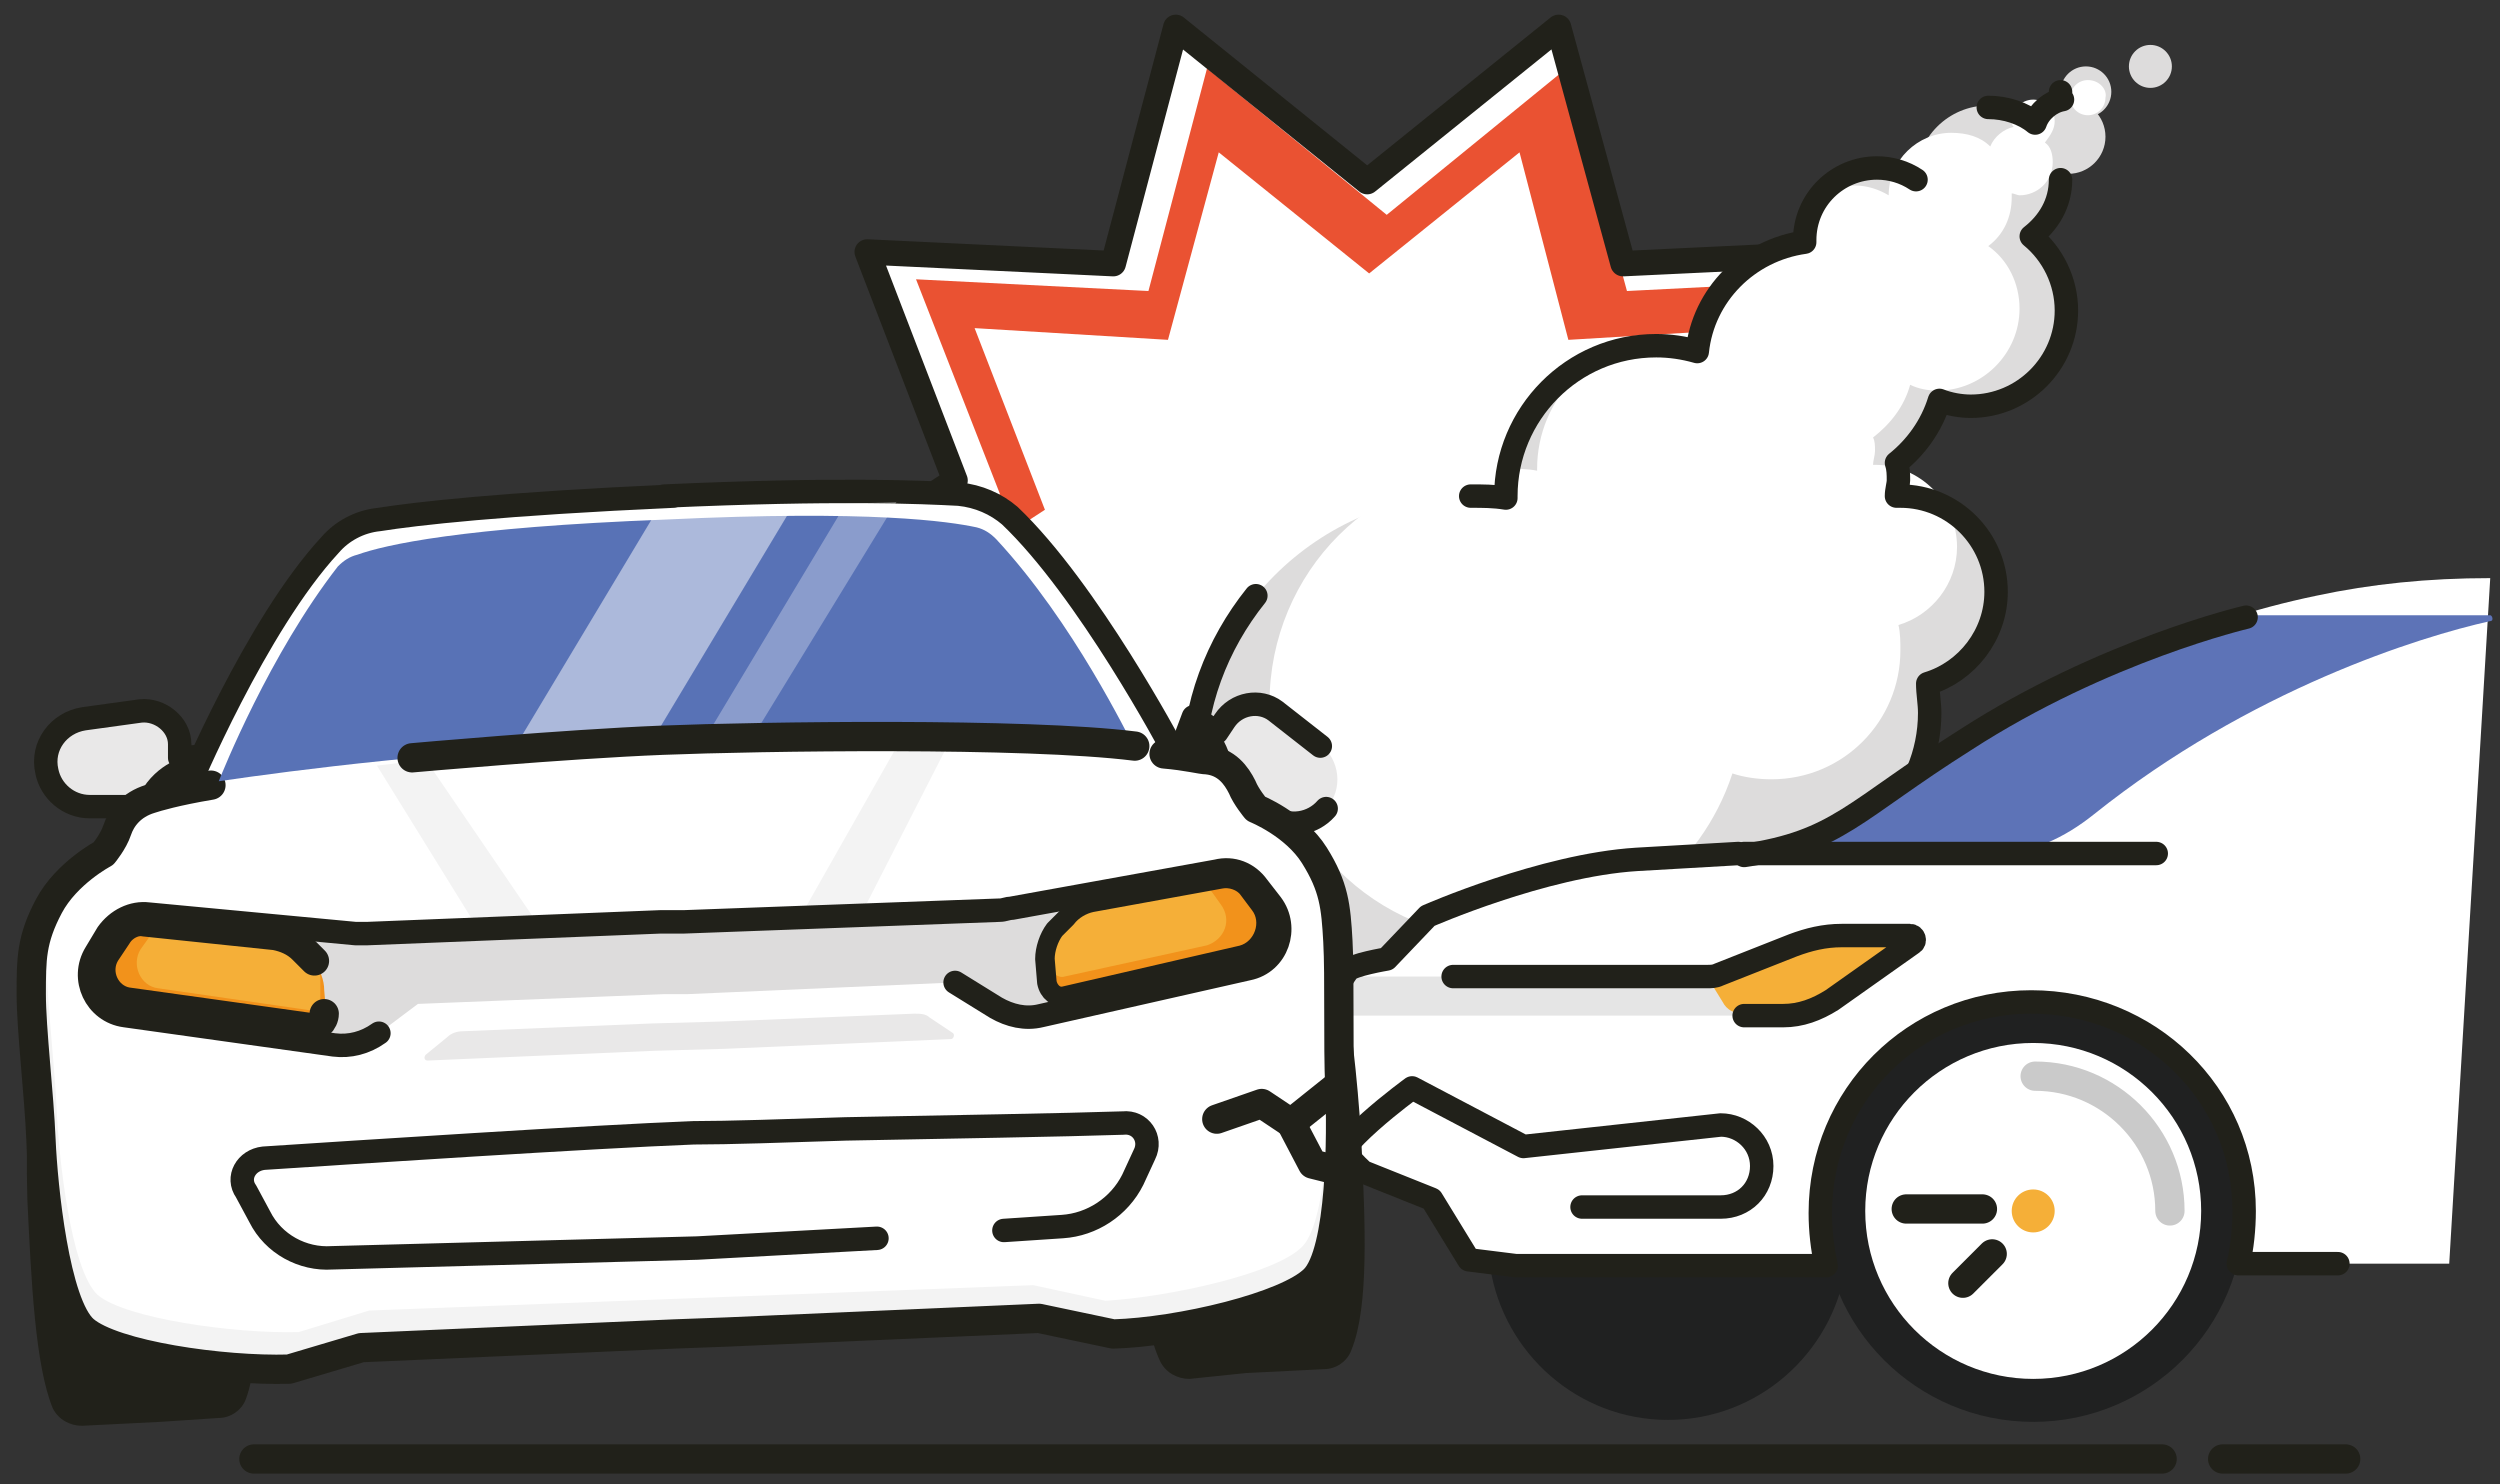
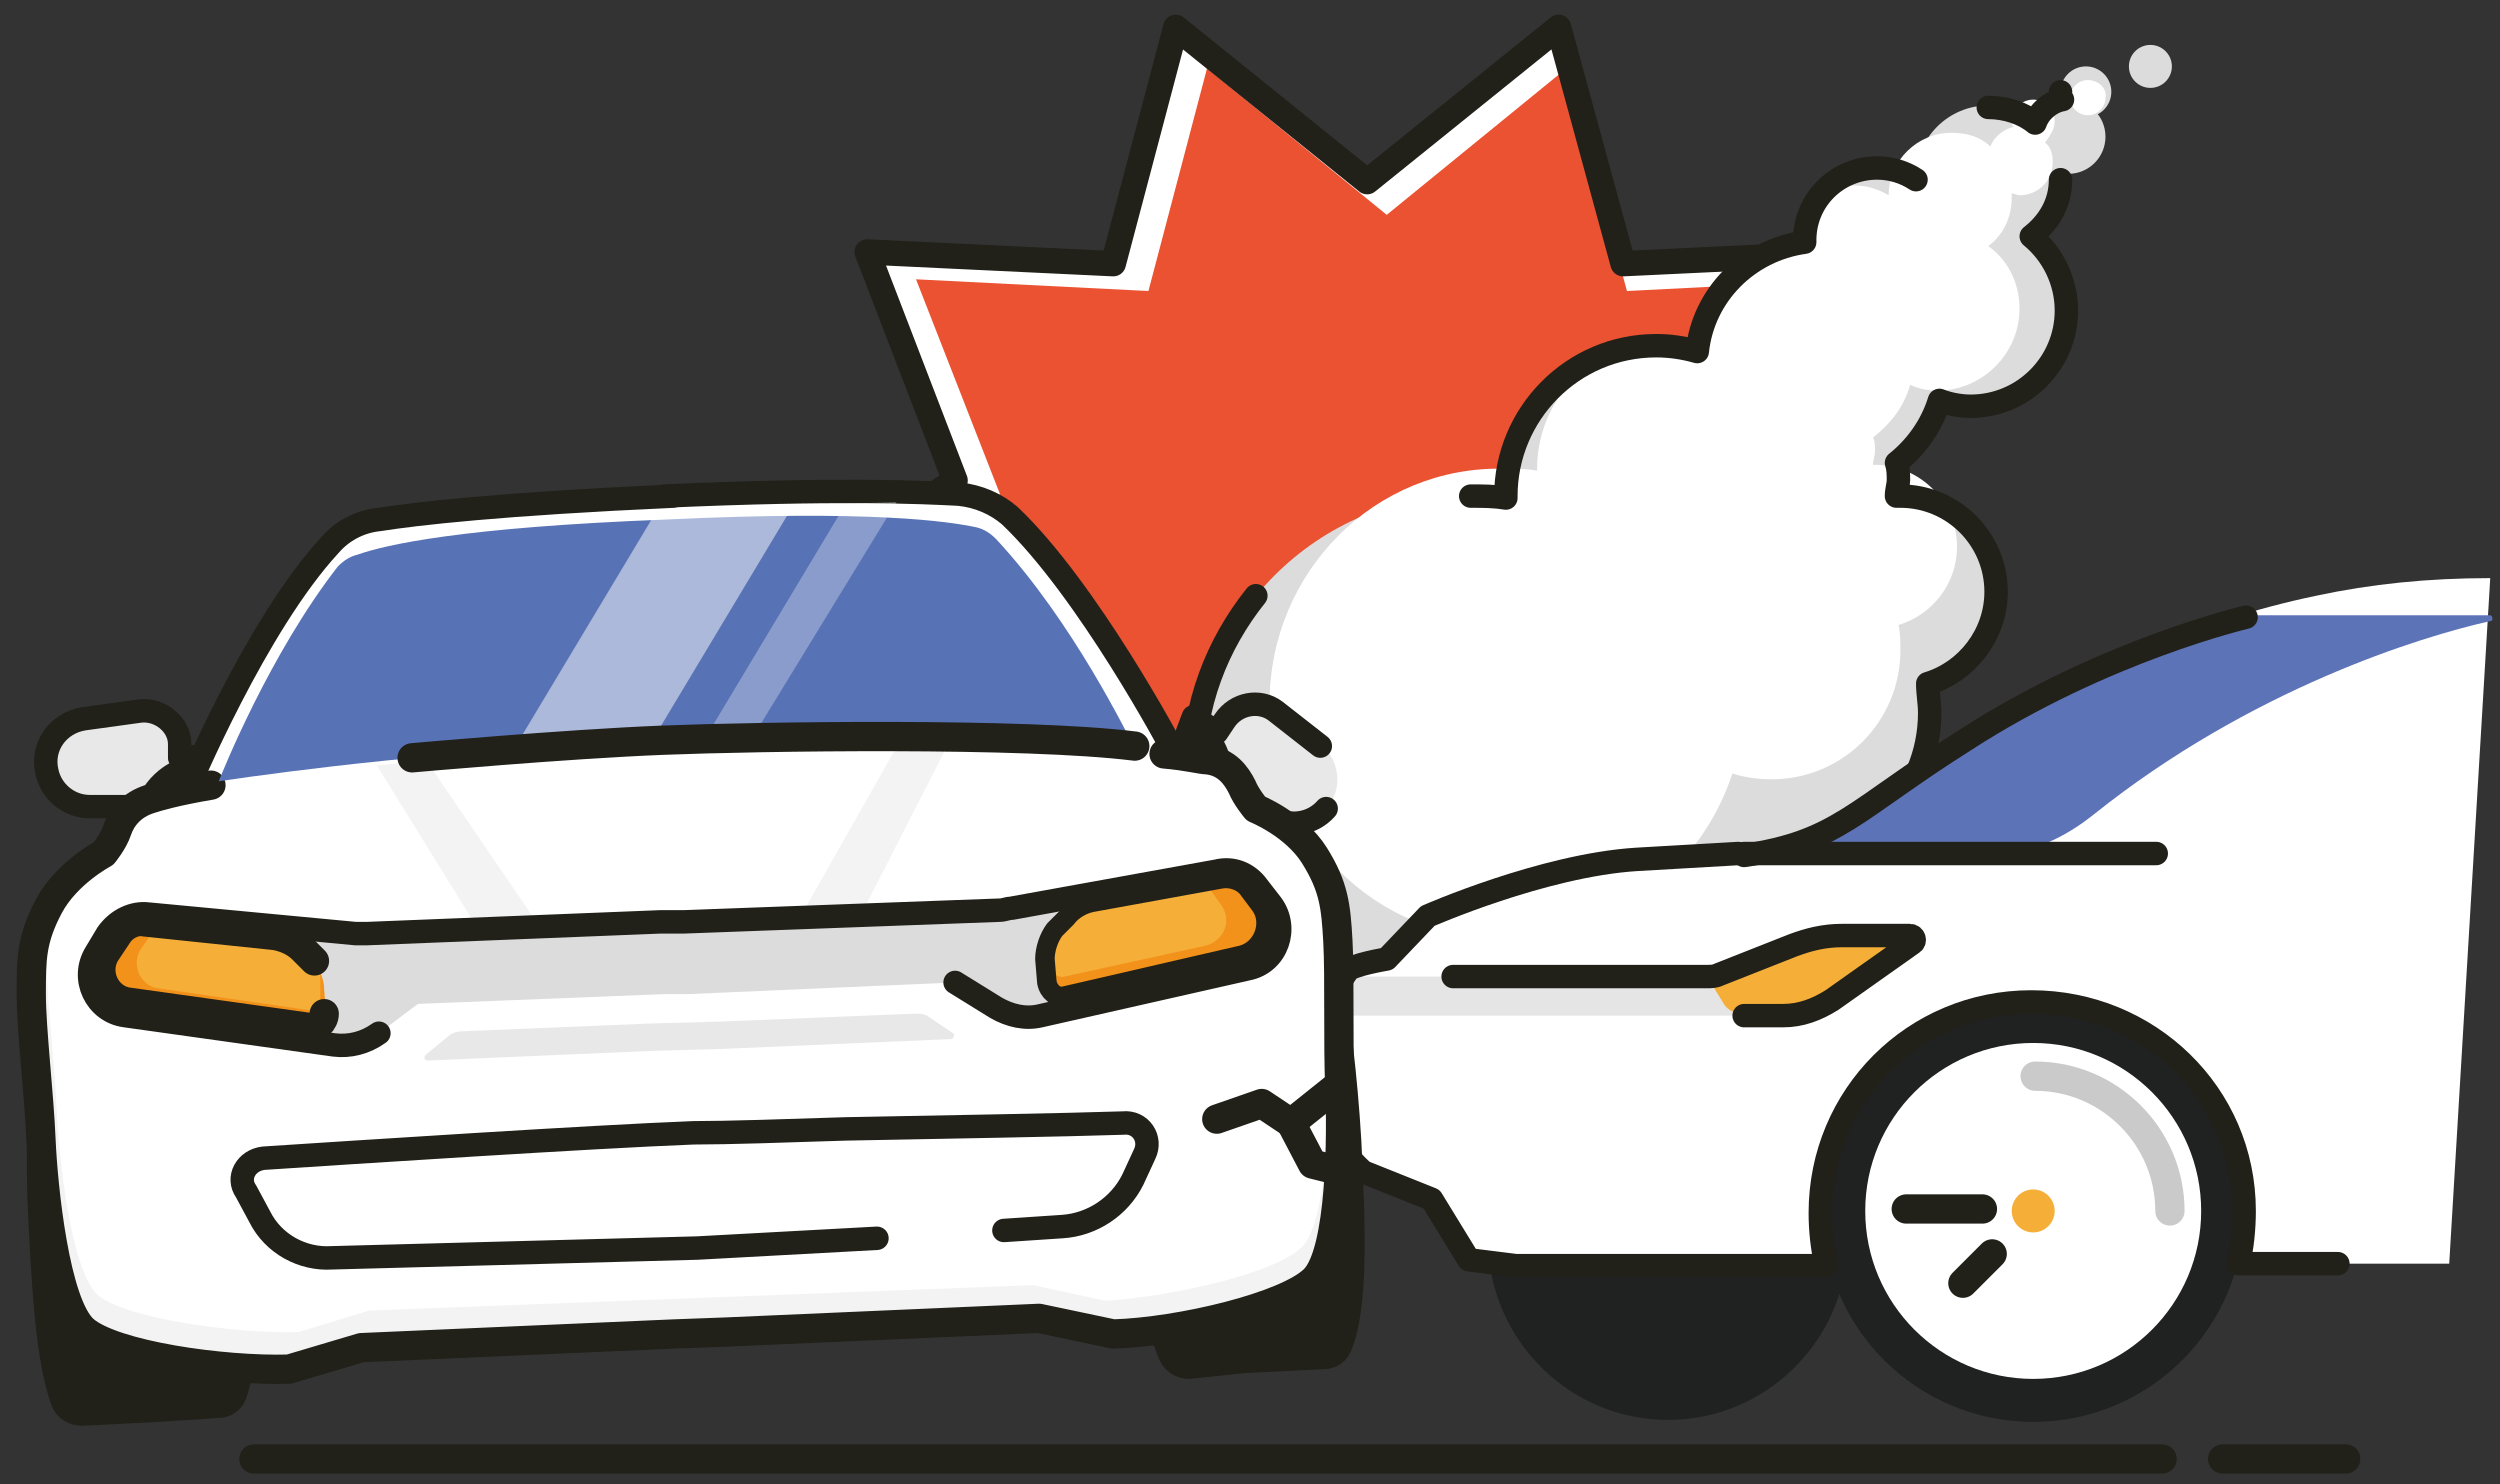
<svg xmlns="http://www.w3.org/2000/svg" version="1.1" id="레이어_1" x="0px" y="0px" viewBox="0 0 128 76" style="enable-background:new 0 0 128 76;" xml:space="preserve">
  <rect x="0" y="0" width="128" height="76" fill="#333333" stroke="none" />
  <style type="text/css">
	.st0{display:none;}
	.st1{display:inline;}
	.st2{fill:#FFFFFF;}
	.st3{fill:#EA5232;}
	.st4{fill:none;stroke:#21211A;stroke-width:1.2;stroke-linecap:round;stroke-linejoin:round;stroke-miterlimit:10;}
	.st5{fill:#DDDCDC;}
	.st6{fill:#202121;}
	.st7{fill:none;stroke:#CACACA;stroke-width:1.5;stroke-linecap:round;stroke-linejoin:round;stroke-miterlimit:10;}
	.st8{fill:#F5AF38;}
	.st9{fill:none;stroke:#21211A;stroke-width:1.5;stroke-linecap:round;stroke-linejoin:round;stroke-miterlimit:10;}
	.st10{fill:#5D73B7;}
	.st11{fill:none;stroke:#202121;stroke-width:2;stroke-linecap:round;stroke-linejoin:round;stroke-miterlimit:10;}
	.st12{fill:#E5E5E5;}
	.st13{fill:#E9E8E8;stroke:#21211A;stroke-width:1.2;stroke-miterlimit:10;}
	.st14{fill:#21211A;}
	.st15{fill:#E9E8E8;}
	.st16{fill:#FFFFFF;stroke:#21211A;stroke-width:1.2;stroke-miterlimit:10;}
	.st17{fill:#F3F3F3;}
	.st18{fill:#F2921B;}
	.st19{fill:#5872B6;}
	.st20{opacity:0.5;fill:#FFFFFF;enable-background:new    ;}
	.st21{opacity:0.3;fill:#FFFFFF;enable-background:new    ;}
	
		.st22{display:inline;fill:none;stroke:#21211A;stroke-width:1.2;stroke-linecap:round;stroke-linejoin:round;stroke-miterlimit:10;}
	.st23{fill:none;stroke:#21211A;stroke-width:1.3;stroke-linecap:round;stroke-linejoin:round;stroke-miterlimit:10;}
	.st24{fill:none;stroke:#21211A;stroke-linecap:round;stroke-linejoin:round;stroke-miterlimit:10;}
</style>
  <g id="레이어_2_00000017497487146294669960000011943930855525083280_" class="st0">
    <g class="st1">
      <polygon class="st2" points="69.9,9.4 79.6,1.5 82.9,13.5 95.4,12.9 90.9,24.5 101.4,31.3 90.9,38.1 95.4,49.8 82.9,49.1     79.6,61.2 69.9,53.3 60.2,61.2 56.9,49.1 44.4,49.8 48.9,38.1 38.4,31.3 48.9,24.5 44.4,12.9 56.9,13.5 60.2,1.5   " />
      <polygon class="st3" points="70.9,11 80.1,3.6 83.1,14.9 94.9,14.3 90.6,25.2 100.5,31.6 90.6,38 94.9,48.9 83.1,48.3 80.1,59.6     70.9,52.2 61.7,59.6 58.7,48.3 46.9,48.9 51.2,38 41.3,31.6 51.2,25.2 46.9,14.3 58.7,14.9 61.7,3.6   " />
      <polygon class="st2" points="70,14 77.6,7.8 80.2,17.3 90,16.8 86.5,26 94.8,31.3 86.5,36.6 90,45.8 80.2,45.3 77.6,54.8 70,48.6     62.3,54.8 59.8,45.3 49.9,45.8 53.5,36.6 45.2,31.3 53.5,26 49.9,16.8 59.8,17.3 62.3,7.8   " />
      <polygon class="st4" points="69.9,9.4 79.6,1.5 82.9,13.5 95.4,12.9 90.9,24.5 101.4,31.3 90.9,38.1 95.4,49.8 82.9,49.1     79.6,61.2 69.9,53.3 60.2,61.2 56.9,49.1 44.4,49.8 48.9,38.1 38.4,31.3 48.9,24.5 44.4,12.9 56.9,13.5 60.2,1.5   " />
      <g>
        <g>
          <ellipse class="st5" cx="84.7" cy="25.2" rx="7.7" ry="7.7" />
          <ellipse class="st5" cx="90.9" cy="36.2" rx="7.7" ry="7.7" />
          <ellipse class="st5" cx="93" cy="18.6" rx="6.3" ry="6.3" />
          <ellipse class="st5" cx="100.7" cy="15.8" rx="4.9" ry="4.8" />
          <ellipse class="st5" cx="92.1" cy="24.4" rx="4.9" ry="4.8" />
          <ellipse class="st5" cx="97" cy="30.1" rx="4.9" ry="4.8" />
          <ellipse class="st5" cx="95.8" cy="12.3" rx="3.7" ry="3.6" />
          <ellipse class="st5" cx="101.5" cy="9.2" rx="3.7" ry="3.6" />
          <ellipse class="st5" cx="105.6" cy="7.1" rx="1.9" ry="1.9" />
          <ellipse class="st5" cx="106.5" cy="4.8" rx="1.3" ry="1.3" />
          <ellipse class="st5" cx="109.8" cy="3.5" rx="1.1" ry="1.1" />
          <ellipse class="st5" cx="75.1" cy="39.3" rx="14.1" ry="14" />
        </g>
        <g>
          <path class="st2" d="M104.9,6.3c0-0.6-0.5-1.1-1.1-1.1s-1.1,0.5-1.1,1.1c0,0.1,0,0.2,0.1,0.3c-0.5,0.1-1,0.5-1.2,1      c-0.5-0.4-1.2-0.7-2-0.7c-1.7,0-3.1,1.4-3.1,3.1l0,0c-0.5-0.3-1.1-0.5-1.7-0.5c-1.7,0-3.1,1.4-3.1,3.1c0,0,0,0,0,0.1      C89.2,13,87.3,15,87,17.4c-0.6-0.2-1.2-0.2-1.8-0.2c-3.6,0-6.6,2.9-6.6,6.6v0.1c-0.5-0.1-1-0.1-1.6-0.1c-6.7,0-12.1,5.4-12.1,12      s5.4,12,12.1,12c5.4,0,10-3.5,11.5-8.4c0.6,0.2,1.3,0.3,2,0.3c3.6,0,6.6-2.9,6.6-6.6c0-0.4,0-0.9-0.1-1.3c1.7-0.5,2.9-2.1,2.9-4      c0-2.3-1.9-4.1-4.2-4.1h-0.1c0-0.2,0.1-0.5,0.1-0.7c0-0.3,0-0.5-0.1-0.7c0.9-0.7,1.6-1.6,1.9-2.7c0.4,0.2,0.9,0.2,1.4,0.2      c2.3,0,4.2-1.9,4.2-4.1c0-1.3-0.6-2.5-1.5-3.2c0.7-0.6,1.2-1.5,1.2-2.5c0-0.1,0-0.1,0-0.2c0.1,0,0.3,0.1,0.4,0.1      c0.9,0,1.6-0.7,1.6-1.6c0-0.4-0.1-0.7-0.4-1C104.7,7,104.9,6.7,104.9,6.3z" />
          <path class="st2" d="M106.6,4.2c-0.5,0-0.9,0.4-0.9,0.9s0.4,0.9,0.9,0.9s0.9-0.4,0.9-0.9C107.6,4.7,107.2,4.2,106.6,4.2z" />
        </g>
        <g>
          <path class="st4" d="M97.9,9.2c-0.6-0.4-1.3-0.6-2-0.6c-2,0-3.7,1.6-3.7,3.6c0,0,0,0,0,0.1c-2.9,0.4-5.1,2.6-5.5,5.5      c-0.7-0.2-1.3-0.3-2.1-0.3c-4.3,0-7.7,3.4-7.7,7.7v0.1c-0.6-0.1-1.2-0.1-1.8-0.1" />
          <path class="st4" d="M105.2,4.8c0,0.1,0,0.3,0.1,0.4c-0.6,0.1-1.2,0.6-1.4,1.2c-0.6-0.5-1.4-0.8-2.3-0.8" />
          <path class="st4" d="M64.2,30.3c-2,2.4-3.2,5.5-3.2,8.9c0,7.8,6.3,14,14.1,14c6.3,0,11.7-4.1,13.5-9.8c0.7,0.2,1.5,0.3,2.3,0.3      c4.3,0,7.7-3.4,7.7-7.7c0-0.5-0.1-1-0.1-1.5c2-0.6,3.4-2.4,3.4-4.6c0-2.7-2.2-4.8-4.9-4.8c-0.1,0-0.1,0-0.2,0      c0-0.3,0.1-0.5,0.1-0.8s0-0.6-0.1-0.9c1-0.8,1.8-1.9,2.2-3.2c0.5,0.2,1.1,0.3,1.6,0.3c2.7,0,4.9-2.2,4.9-4.8      c0-1.5-0.7-2.9-1.8-3.8c0.9-0.7,1.4-1.7,1.4-2.9" />
        </g>
      </g>
      <ellipse class="st6" cx="103.8" cy="61.5" rx="10.8" ry="10.7" />
      <ellipse class="st2" cx="103.8" cy="61.5" rx="8.6" ry="8.5" />
      <path class="st7" d="M110.7,61.5c0-3.8-3.1-6.9-6.9-6.9" />
      <ellipse class="st8" cx="103.8" cy="61.5" rx="1.1" ry="1.1" />
      <path class="st6" d="M94.3,64.4c-0.7,4.4-4.5,7.7-9.1,7.7s-8.4-3.3-9.1-7.7H94.3z" />
      <line class="st9" x1="101.2" y1="61.5" x2="97.4" y2="61.5" />
      <line class="st9" x1="101.7" y1="63.7" x2="100.2" y2="65.2" />
      <path class="st2" d="M127.1,29.5c-3.1,0-6.1,0.3-8.8,0.9C105.4,33,97.4,40.7,94.9,42.6c-2.2,1.6-6.1,0.9-6.1,0.9l-5.2,0.3    c-4.4,0.3-8.2,1.6-10.8,3c-0.4,0.2-1.7,2.1-1.7,2.1s-2,0.2-2.2,0.4c-0.4,0.4-0.6,0.9-0.7,1.4l-0.3,1.1c-0.3,3.3-0.3,4.4-0.3,4.4    c0,2.5,1.8,3.5,1.8,3.5l3.8,1.3l1.9,3l2.4,0.4h15.8c-0.2-0.9-0.3-1.8-0.3-2.7c0-5.9,4.8-10.7,10.8-10.7s10.8,4.8,10.8,10.7    c0,0.9-0.1,1.8-0.3,2.7H125" />
      <path class="st10" d="M89.1,43.4h12.8c1.8,0,3.5-0.8,4.9-1.9c7.9-6.4,16.7-9,20.2-9.8c0.2,0,0.1-0.3,0-0.3h-12.3    c0,0-7.3,1.7-14.4,6.2C94.7,41.2,93.9,42.8,89.1,43.4" />
      <path class="st4" d="M114.7,31.4c0,0-7.3,1.7-14.4,6.2c-5.6,3.6-6.4,5.1-11.2,5.8" />
      <line class="st4" x1="89.1" y1="43.4" x2="110.1" y2="43.4" />
      <path class="st11" d="M89.1,43.4" />
      <path class="st12" d="M67.9,51.7H91c0.9,0,1.7-0.3,2.4-0.8l4.1-2.9c0.2-0.1,0.1-0.4-0.1-0.4H94c-0.9,0-1.7,0.2-2.5,0.5l-3.7,1.6    c-0.2,0.1-0.4,0.1-0.6,0.1H68.8" />
      <path class="st4" d="M68.3,59.4c-0.5-1,3.9-4.2,3.9-4.2l5.7,3L88,57.1c1.1,0,2.1,0.9,2.1,2.1c0,1.1-0.9,2.1-2.1,2.1h-7.1" />
      <path class="st4" d="M88.8,43.4l-5.2,0.3C78.9,44,73,46.6,73,46.6l-2.2,2.2c0,0-1.8,0.3-2,0.6c-0.3,0.4-0.5,0.8-0.6,1.2l-0.3,1.1    c-0.3,3.3-0.3,4.4-0.3,4.4c0,1.7,2.1,3.5,2.1,3.5l3.5,1.3l1.9,3l2.4,0.3h15.8c-0.2-0.9-0.3-1.8-0.3-2.7c0-5.9,4.8-10.7,10.8-10.7    s10.8,4.8,10.8,10.7c0,0.9-0.1,1.8-0.3,2.7h5.1" />
      <path class="st8" d="M91.1,51.7c0.9,0,1.7-0.3,2.4-0.8l4.1-2.9c0.2-0.1,0.1-0.4-0.1-0.4H94c-0.9,0-1.7,0.2-2.5,0.5l-3.7,1.6    c-0.2,0.1-0.4,0.1-0.6,0.1l0.8,1.3c0.2,0.4,0.6,0.6,1,0.6C89,51.7,91.1,51.7,91.1,51.7z" />
      <path class="st4" d="M89.1,51.7h2c0.9,0,1.7-0.3,2.4-0.8l4.1-2.9c0.2-0.1,0.1-0.4-0.1-0.4H94c-0.9,0-1.7,0.2-2.5,0.5l-3.7,1.6    c-0.2,0.1-0.4,0.1-0.6,0.1h-13" />
      <line class="st9" x1="13.2" y1="74.1" x2="110.3" y2="74.1" />
      <g>
        <path class="st13" d="M10.8,38.5l-1.4,0.1v-0.7c0-1-1-1.8-2-1.7l-2.9,0.4c-1.3,0.2-2.2,1.4-1.9,2.7l0,0c0.2,1,1.1,1.8,2.2,1.8     h3.8l2-0.8L10.8,38.5z" />
        <path class="st14" d="M9.5,38.5c0,0-1.8,0.5-2.4,2.5l3.8-0.2v-2.4L9.5,38.5z" />
        <path class="st15" d="M61,36.4l1.2,0.8l0.4-0.6c0.6-0.9,1.8-1.1,2.6-0.4l2.3,1.8c1,0.8,1.2,2.3,0.3,3.3l0,0     c-0.7,0.8-1.9,1-2.8,0.4l-3.3-1.9L60.4,38L61,36.4z" />
        <path class="st14" d="M62.1,37.1c0,0,1.3,1.3,0.8,3.4l-3.2-2l1.2-2.1L62.1,37.1z" />
        <path class="st9" d="M10.8,38.5l-1.4,0.1v-0.7c0-1-1-1.8-2-1.7l-2.9,0.4c-1.3,0.2-2.2,1.4-1.9,2.7l0,0c0.2,1,1.1,1.8,2.2,1.8h3.8     l2-0.8L10.8,38.5z" />
        <path class="st4" d="M67.8,41.2L67.8,41.2c-0.7,0.8-1.9,1-2.8,0.4l-3.3-1.9L60.4,38l0.6-1.6l1.2,0.8l0.4-0.6     c0.6-0.9,1.8-1.1,2.6-0.4l2.3,1.8" />
        <path class="st14" d="M60.9,70c-0.6,0-1.2-0.3-1.5-0.9c-1-2.1-1.2-6.4-1.3-10.6c-0.1-3.4,0.1-6.5,0.2-8.1     c0.1-0.6,0.6-1.1,1.2-1.2l4.2-0.2l3.8-0.2c0.6,0,1.2,0.4,1.3,1.1c0.3,1.6,0.7,4.6,0.9,8c0.2,4.2,0.4,8.5-0.5,10.6     c-0.2,0.6-0.8,1-1.4,1l-4,0.2L60.9,70z" />
        <path class="st14" d="M11.4,72.1c0.6,0,1.2-0.4,1.4-1c0.8-2.2,0.6-6.4,0.5-10.6c-0.1-3.4-0.6-6.5-0.9-8c-0.1-0.6-0.7-1.1-1.3-1.1     l-4.2,0.2l-3.9,0c-0.6,0-1.2,0.5-1.2,1.2c-0.1,1.6-0.3,4.7-0.2,8.1c0.2,4.2,0.4,8.5,1.3,10.6c0.3,0.6,0.9,0.9,1.5,0.9l4-0.2     L11.4,72.1z" />
        <g>
          <path class="st16" d="M67.2,43.4c-1-1.6-3-2.4-3-2.4s-0.5-0.6-0.7-1.1c-0.3-0.6-0.7-1.2-1.8-1.4c-0.2,0-0.9-0.1-1.9-0.3h0.1      c0,0-4.2-8-8.2-11.8c-0.7-0.6-1.6-1-2.6-1.1c-1.9-0.2-6.2-0.3-14.8,0c-8.6,0.4-12.8,0.9-14.8,1.2c-0.9,0.2-1.8,0.6-2.4,1.3      c-3.7,4-7.2,12.4-7.2,12.4l0,0c-1,0.2-1.7,0.4-1.9,0.4c-1,0.3-1.5,1-1.7,1.6c-0.2,0.6-0.6,1.2-0.6,1.2s-1.9,1-2.8,2.7      S2,48.8,2,50.5s0.4,5.1,0.5,7.4c0.1,2.3,0.7,8.3,2.1,9.6s7.1,2.1,10.4,1.9l3.7-1.1l15.9-0.7l2.7-0.1l15.9-0.7l3.8,0.8      c3.4-0.1,8.9-1.4,10.2-2.8s1.4-7.4,1.3-9.7s0-5.7-0.1-7.4S68.2,45,67.2,43.4z" />
          <path class="st2" d="M34,25.3c0.1,0,0.2,0,0.3,0s0.2,0,0.3,0H34z" />
          <path class="st17" d="M67.4,43.7c0.3,0.8,0.4,1.6,0.4,2.7c0.1,1.7,0,5,0.1,7.3s0,8.2-1.3,9.6s-6.8,2.6-10.1,2.7l-3.7-0.8      l-15.6,0.6L34.6,66L19,66.6l-3.6,1.1C12,67.8,6.5,67,5,65.8c-1.4-1.2-2-7.2-2.1-9.4c-0.1-2.3-0.5-5.6-0.5-7.3      c0-1.1,0-1.9,0.2-2.7c-0.7,1.5-0.8,2.5-0.7,4.1c0.1,1.7,0.4,5.1,0.5,7.4c0.1,2.3,0.7,8.3,2.1,9.6c1.4,1.3,7.1,2.1,10.4,1.9      l3.7-1.1l15.9-0.7l2.7-0.1l15.9-0.7l3.8,0.8c3.4-0.1,8.9-1.4,10.2-2.8s1.4-7.4,1.3-9.7s0-5.7-0.1-7.4      C68.4,46.1,68.3,45.1,67.4,43.7z" />
        </g>
        <path class="st9" d="M11,39.9c-1.8,0.3-2.8,0.6-3.1,0.7c-1,0.3-1.5,1-1.7,1.6s-0.6,1.2-0.6,1.2s-1.9,1-2.8,2.7s-0.9,2.7-0.9,4.4     s0.4,5.1,0.5,7.4c0.1,2.3,0.7,8.3,2.1,9.6s7.1,2.1,10.4,1.9l3.7-1.1l15.9-0.7l2.7-0.1l15.9-0.7l3.8,0.8c3.4-0.1,8.9-1.4,10.2-2.8     s1.4-7.4,1.3-9.7s0-5.7-0.1-7.4s-0.2-2.8-1.2-4.3c-1-1.6-3-2.4-3-2.4s-0.5-0.6-0.7-1.1s-0.7-1.2-1.8-1.4c-0.3,0-1-0.2-2.1-0.3" />
        <path class="st5" d="M65,45.9L64.4,45c-0.5-0.6-1.3-1-2.1-0.8l-10.5,1.9c-0.2,0-0.4,0.1-0.6,0.1l-16.1,0.7H34l-15,0.6     c-0.2,0-0.4,0-0.6,0l-10.6-1c-0.8-0.1-1.6,0.3-2,1l-0.6,1c-0.8,1.3,0,2.9,1.4,3.1l10.7,1.5c0.8,0.1,1.6-0.1,2.3-0.6l2-1.5     l12.5-0.5h1.1l13.7-0.6l2.1,1.3c0.7,0.4,1.5,0.6,2.3,0.4l10.5-2.4C65.3,48.9,66,47.1,65,45.9z" />
        <g>
          <path class="st18" d="M15.7,48.3c-0.4-0.4-0.9-0.6-1.4-0.7L7.7,47c-0.5-0.1-1.1,0.2-1.3,0.7l-0.6,0.9c-0.6,1,0,2.3,1.1,2.5      l9.3,1.3c0.4,0.1,0.8-0.3,0.8-0.7l-0.1-1.2c0-0.5-0.2-1.1-0.6-1.4L15.7,48.3z" />
          <path class="st8" d="M15.6,48.1c-0.3-0.3-0.7-0.5-1.1-0.6L9,47c-0.4,0-0.9,0.2-1.1,0.5l-0.5,0.7c-0.5,0.8,0,1.9,0.9,2l7.6,1.1      c0.4,0.1,0.7-0.2,0.7-0.6v-1c0-0.4-0.2-0.9-0.5-1.2L15.6,48.1z" />
          <path class="st18" d="M54.6,46.7c0.3-0.4,0.8-0.7,1.3-0.8l6.6-1.2c0.5-0.1,1.1,0.1,1.4,0.5l0.6,0.8c0.7,0.9,0.2,2.3-0.9,2.5      l-9.1,2.1c-0.4,0.1-0.8-0.2-0.9-0.7l-0.1-1.2c0-0.5,0.2-1.1,0.5-1.5L54.6,46.7z" />
          <path class="st8" d="M54.5,46.5c0.3-0.3,0.6-0.6,1.1-0.6l5.3-1c0.4-0.1,0.9,0.1,1.1,0.4l0.5,0.7c0.6,0.7,0.2,1.8-0.7,2l-7.3,1.6      c-0.3,0.1-0.7-0.2-0.7-0.5v-1c0-0.4,0.1-0.9,0.4-1.2L54.5,46.5z" />
        </g>
        <path class="st15" d="M48.8,52.5l-1.2-0.8c-0.2-0.2-0.5-0.2-0.8-0.2l-9.7,0.4L33.5,52l-9.7,0.4c-0.3,0-0.6,0.1-0.8,0.3l-1.1,0.9     c-0.1,0.1-0.1,0.3,0.1,0.3l11.5-0.5l3.6-0.1l11.5-0.5C48.9,52.8,48.9,52.6,48.8,52.5z" />
        <g>
          <path class="st4" d="M51.4,62.5l3-0.2c1.5-0.1,2.9-1,3.5-2.4l0.6-1.3c0.3-0.8-0.2-1.6-1.1-1.6c-3,0.1-8.9,0.2-14.1,0.3      c-3.1,0.1-6,0.2-7.7,0.2l0,0c-5.2,0.2-17.3,1-21.9,1.2c-0.9,0.1-1.4,1-0.9,1.7l0.7,1.3c0.7,1.3,2.2,2.2,3.7,2.1l18.6-0.5l0,0      l9.1-0.5" />
        </g>
        <path class="st4" d="M9.8,40.2c0,0,3.5-8.3,7.2-12.4c0.6-0.7,1.5-1.2,2.4-1.3c1.9-0.3,6.2-0.8,15-1.2h-0.5     c8.8-0.4,13.1-0.2,15.1-0.1c1,0.1,1.9,0.5,2.6,1.1c4,3.7,8.2,11.8,8.2,11.8" />
        <g>
          <path class="st19" d="M34.2,26.6C34.3,26.6,34.3,26.6,34.2,26.6c0.1,0,0.1,0,0.2,0H34.2z" />
          <path class="st19" d="M33.4,37.7L33.4,37.7c0.5,0,0.9,0,1.3-0.1c0.4,0,0.9,0,1.3-0.1l0,0c11.1-0.4,18.1,0,22,0.4      c-0.2-0.3-3-6.2-6.9-10.4c-0.3-0.3-0.6-0.5-1-0.6c-1.4-0.3-5.3-0.9-15.8-0.4C23.9,27,20,27.9,18.6,28.3      c-0.4,0.1-0.7,0.3-0.9,0.6c-3.5,4.4-5.8,10.4-6,10.9C15.5,39.2,22.5,38.2,33.4,37.7z" />
        </g>
        <polygon class="st20" points="32.3,39.6 25.3,39.9 33.7,26.1 40.7,25.8    " />
        <polygon class="st21" points="37.5,39.4 35,39.5 43.4,25.7 45.9,25.6    " />
        <g>
          <polygon class="st17" points="27.7,47.1 24.7,47.3 19.5,39 22,38.7     " />
          <polygon class="st17" points="41.1,46.6 44.1,46.5 48.6,37.8 46.1,37.7     " />
        </g>
        <path class="st15" d="M14.3,47.6" />
        <g>
          <path class="st4" d="M48.9,49.9l2.1,1.3c0.7,0.4,1.5,0.6,2.3,0.4l10.5-2.4c1.5-0.3,2.1-2.1,1.2-3.3L64.4,45      c-0.5-0.6-1.3-1-2.1-0.8l-10.5,1.9c-0.2,0-0.4,0.1-0.6,0.1l-16.1,0.7H34l-15,0.6c-0.2,0-0.4,0-0.6,0l-10.6-1      c-0.8-0.1-1.6,0.3-2,1l-0.6,1c-0.8,1.3,0,2.9,1.4,3.1l10.7,1.5c0.8,0.1,1.6-0.1,2.3-0.6" />
          <path class="st9" d="M16.3,48.9l-0.6-0.6c-0.4-0.4-0.9-0.6-1.4-0.7L7.7,47c-0.5-0.1-1.1,0.2-1.3,0.7l-0.6,0.9      c-0.6,1,0,2.3,1.1,2.5l9.3,1.3c0.4,0.1,0.8-0.3,0.8-0.7" />
          <path class="st4" d="M54.6,46.7c0.3-0.4,0.8-0.7,1.3-0.8l6.6-1.2c0.5-0.1,1.1,0.1,1.4,0.5l0.6,0.8c0.7,0.9,0.2,2.3-0.9,2.5      l-9.1,2.1c-0.4,0.1-0.8-0.2-0.9-0.7l-0.1-1.2c0-0.5,0.2-1.1,0.5-1.5L54.6,46.7z" />
        </g>
        <path class="st9" d="M21.2,38.6c0,0,7.8-0.7,12.7-0.9S52.4,37.3,58,38" />
      </g>
      <polyline class="st4" points="68.5,55.1 66,57.1 64.5,56.1 62.2,56.9   " />
      <polyline class="st4" points="66,57.1 67.1,59.2 68.3,59.4   " />
    </g>
    <line class="st22" x1="111.5" y1="69.6" x2="117.6" y2="69.6" />
  </g>
  <g id="레이어_3">
    <g>
      <polygon class="st2" points="70,9.3 79.8,1.4 83.1,13.5 95.7,12.9 91.1,24.6 101.7,31.5 91.1,38.3 95.7,50.1 83.1,49.4 79.8,61.6     70,53.7 60.2,61.6 57,49.4 44.4,50.1 48.9,38.3 38.3,31.5 48.9,24.6 44.4,12.9 57,13.5 60.2,1.4   " />
      <polygon class="st3" points="71,11 80.2,3.5 83.3,14.9 95.1,14.3 90.8,25.3 100.8,31.8 90.8,38.2 95.1,49.3 83.3,48.6 80.2,60.1     71,52.6 61.8,60.1 58.8,48.6 46.9,49.3 51.2,38.2 41.2,31.8 51.2,25.3 46.9,14.3 58.8,14.9 61.8,3.5   " />
-       <polygon class="st2" points="70.1,14 77.8,7.8 80.3,17.4 90.3,16.8 86.7,26.1 95,31.5 86.7,36.9 90.3,46.1 80.3,45.6 77.8,55.2     70.1,48.9 62.4,55.2 59.8,45.6 49.9,46.1 53.5,36.9 45.2,31.5 53.5,26.1 49.9,16.8 59.8,17.4 62.4,7.8   " />
      <polygon class="st23" points="70,9.3 79.8,1.4 83.1,13.5 95.7,12.9 91.1,24.6 101.7,31.5 91.1,38.3 95.7,50.1 83.1,49.4     79.8,61.6 70,53.7 60.2,61.6 57,49.4 44.4,50.1 48.9,38.3 38.3,31.5 48.9,24.6 44.4,12.9 57,13.5 60.2,1.4   " />
      <g>
        <g>
          <ellipse class="st5" cx="84.8" cy="25.3" rx="7.7" ry="7.7" />
          <ellipse class="st5" cx="91.1" cy="36.4" rx="7.7" ry="7.7" />
          <ellipse class="st5" cx="93.2" cy="18.6" rx="6.4" ry="6.4" />
          <ellipse class="st5" cx="101" cy="15.9" rx="4.9" ry="4.9" />
          <ellipse class="st5" cx="92.3" cy="24.5" rx="4.9" ry="4.9" />
          <ellipse class="st5" cx="97.3" cy="30.2" rx="4.9" ry="4.9" />
          <ellipse class="st5" cx="96.1" cy="12.3" rx="3.7" ry="3.7" />
          <ellipse class="st5" cx="101.8" cy="9.1" rx="3.7" ry="3.7" />
          <circle class="st5" cx="105.9" cy="7" r="1.9" />
          <circle class="st5" cx="106.8" cy="4.7" r="1.3" />
          <circle class="st5" cx="110.1" cy="3.4" r="1.1" />
          <ellipse class="st5" cx="75.3" cy="39.5" rx="14.2" ry="14.2" />
        </g>
        <g>
          <path class="st2" d="M105.2,6.2c0-0.6-0.5-1.1-1.1-1.1S103,5.6,103,6.2c0,0.1,0,0.2,0.1,0.3c-0.5,0.1-1,0.5-1.2,1      c-0.5-0.5-1.2-0.7-2-0.7c-1.7,0-3.2,1.4-3.2,3.2l0,0c-0.5-0.3-1.1-0.5-1.7-0.5c-1.7,0-3.2,1.4-3.2,3.2c0,0,0,0,0,0.1      c-2.5,0.3-4.4,2.3-4.7,4.8c-0.6-0.2-1.2-0.2-1.8-0.2c-3.7,0-6.6,3-6.6,6.6v0.1c-0.5-0.1-1-0.1-1.6-0.1C70.4,23.8,65,29.3,65,36      s5.4,12.1,12.1,12.1c5.4,0,10-3.6,11.6-8.5c0.6,0.2,1.3,0.3,2,0.3c3.7,0,6.6-3,6.6-6.6c0-0.4,0-0.9-0.1-1.3c1.7-0.5,3-2.1,3-4      c0-2.3-1.9-4.2-4.2-4.2h-0.1c0-0.2,0.1-0.5,0.1-0.7c0-0.3,0-0.5-0.1-0.7c0.9-0.7,1.6-1.6,1.9-2.7c0.4,0.2,0.9,0.3,1.4,0.3      c2.3,0,4.2-1.9,4.2-4.2c0-1.3-0.6-2.5-1.6-3.2c0.8-0.6,1.2-1.5,1.2-2.5c0-0.1,0-0.1,0-0.2c0.1,0,0.3,0.1,0.4,0.1      c0.9,0,1.7-0.7,1.7-1.7c0-0.4-0.1-0.8-0.4-1C105,6.9,105.2,6.6,105.2,6.2z" />
          <path class="st2" d="M106.9,4.1c-0.5,0-0.9,0.4-0.9,0.9s0.4,0.9,0.9,0.9s0.9-0.4,0.9-0.9C107.9,4.6,107.5,4.1,106.9,4.1z" />
        </g>
        <g>
          <path class="st4" d="M98.1,9.2c-0.6-0.4-1.3-0.6-2-0.6c-2,0-3.7,1.6-3.7,3.7c0,0,0,0,0,0.1c-2.9,0.4-5.2,2.7-5.5,5.6      c-0.7-0.2-1.4-0.3-2.1-0.3c-4.3,0-7.7,3.5-7.7,7.7v0.1c-0.6-0.1-1.2-0.1-1.8-0.1" />
          <path class="st4" d="M105.5,4.7c0,0.1,0,0.3,0.1,0.4c-0.6,0.1-1.2,0.6-1.4,1.2c-0.6-0.5-1.5-0.8-2.4-0.8" />
          <path class="st4" d="M64.3,30.5c-2,2.5-3.2,5.6-3.2,9c0,7.8,6.4,14.2,14.2,14.2c6.4,0,11.7-4.2,13.5-9.9      c0.7,0.2,1.5,0.4,2.3,0.4c4.3,0,7.7-3.5,7.7-7.7c0-0.5-0.1-1-0.1-1.5c2-0.6,3.5-2.5,3.5-4.7c0-2.7-2.2-4.9-4.9-4.9      c-0.1,0-0.1,0-0.2,0c0-0.3,0.1-0.6,0.1-0.8c0-0.3,0-0.6-0.1-0.9c1-0.8,1.8-1.9,2.2-3.2c0.5,0.2,1.1,0.3,1.6,0.3      c2.7,0,4.9-2.2,4.9-4.9c0-1.5-0.7-2.9-1.8-3.8c0.9-0.7,1.5-1.7,1.5-2.9" />
        </g>
      </g>
      <ellipse class="st6" cx="104.1" cy="62" rx="10.8" ry="10.8" />
      <ellipse class="st2" cx="104.1" cy="62" rx="8.6" ry="8.6" />
      <path class="st7" d="M111.1,62c0-3.8-3.1-6.9-6.9-6.9" />
      <circle class="st8" cx="104.1" cy="62" r="1.1" />
      <path class="st6" d="M94.5,64.9c-0.7,4.4-4.5,7.8-9.1,7.8s-8.4-3.4-9.1-7.8H94.5z" />
      <line class="st9" x1="101.5" y1="61.9" x2="97.6" y2="61.9" />
      <line class="st9" x1="102" y1="64.2" x2="100.5" y2="65.7" />
      <path class="st2" d="M127.5,29.6c-3.2,0-6.1,0.3-8.9,0.9c-13,2.7-21,10.5-23.5,12.3C93,44.5,89,43.7,89,43.7L83.8,44    c-4.5,0.3-8.2,1.6-10.8,3c-0.4,0.2-1.7,2.1-1.7,2.1s-2,0.2-2.2,0.4c-0.4,0.4-0.6,0.9-0.7,1.4L68,52c-0.3,3.3-0.3,4.4-0.3,4.4    c0,2.5,1.8,3.6,1.8,3.6l3.8,1.4l1.9,3l2.4,0.4h15.9c-0.2-0.9-0.3-1.8-0.3-2.7c0-6,4.8-10.8,10.8-10.8S114.9,56,114.9,62    c0,0.9-0.1,1.9-0.3,2.7h10.8" />
      <path class="st10" d="M89.3,43.7h12.9c1.8,0,3.5-0.8,5-2c8-6.4,16.7-9.1,20.3-9.9c0.2,0,0.1-0.3,0-0.3H115c0,0-7.3,1.7-14.4,6.3    C94.9,41.5,94.1,43,89.3,43.7" />
      <path class="st4" d="M115,31.6c0,0-7.3,1.7-14.4,6.3c-5.7,3.6-6.5,5.2-11.3,5.9" />
      <line class="st4" x1="89.3" y1="43.7" x2="110.4" y2="43.7" />
      <path class="st11" d="M89.3,43.7" />
      <path class="st12" d="M68,52h23.2c0.9,0,1.7-0.3,2.5-0.8l4.1-2.9c0.2-0.1,0.1-0.4-0.1-0.4h-3.5c-0.9,0-1.7,0.2-2.5,0.5L88,49.9    C87.8,50,87.6,50,87.4,50H68.9" />
-       <path class="st4" d="M68.4,59.9c-0.5-1,3.9-4.2,3.9-4.2l5.7,3l10.1-1.1c1.1,0,2.1,0.9,2.1,2.1s-0.9,2.1-2.1,2.1H81" />
      <path class="st4" d="M89,43.7L83.8,44c-4.8,0.3-10.7,2.9-10.7,2.9L71,49.1c0,0-1.8,0.3-2,0.6c-0.3,0.4-0.5,0.8-0.6,1.2L68,52    c-0.3,3.3-0.3,4.4-0.3,4.4c0,1.8,2.1,3.6,2.1,3.6l3.5,1.4l1.9,3.1l2.4,0.3h15.9c-0.2-0.9-0.3-1.8-0.3-2.7c0-6,4.8-10.8,10.8-10.8    S114.9,56,114.9,62c0,0.9-0.1,1.9-0.3,2.7h5.1" />
      <path class="st8" d="M91.3,52c0.9,0,1.7-0.3,2.5-0.8l4.1-2.9c0.2-0.1,0.1-0.4-0.1-0.4h-3.5c-0.9,0-1.7,0.2-2.5,0.5L88,49.9    C87.8,50,87.6,50,87.4,50l0.8,1.3c0.2,0.4,0.6,0.6,1,0.6h2.1V52z" />
      <path class="st4" d="M89.3,52h2c0.9,0,1.7-0.3,2.5-0.8l4.1-2.9c0.2-0.1,0.1-0.4-0.1-0.4h-3.5c-0.9,0-1.7,0.2-2.5,0.5L88,49.9    C87.8,50,87.6,50,87.4,50h-13" />
      <line class="st9" x1="13" y1="74.7" x2="110.7" y2="74.7" />
      <g>
        <path class="st15" d="M10.6,38.7l-1.4,0.1v-0.7c0-1-1-1.8-2-1.7l-2.9,0.4C3,37,2.1,38.2,2.4,39.5l0,0c0.2,1,1.1,1.8,2.2,1.8h3.9     l2-0.8L10.6,38.7z" />
        <path class="st14" d="M9.3,38.8c0,0-1.8,0.5-2.4,2.5l3.8-0.2v-2.4L9.3,38.8z" />
        <path class="st15" d="M61.1,36.6l1.2,0.8l0.4-0.6c0.6-0.9,1.8-1.1,2.6-0.5l2.3,1.8c1,0.8,1.2,2.3,0.3,3.3l0,0     c-0.7,0.8-1.9,1-2.8,0.4L61.8,40l-1.3-1.7L61.1,36.6z" />
        <path class="st14" d="M62.2,37.3c0,0,1.3,1.3,0.8,3.4l-3.2-2l1.2-2.1L62.2,37.3z" />
        <path class="st4" d="M10.6,38.7l-1.4,0.1v-0.7c0-1-1-1.8-2-1.7l-2.9,0.4C3,37,2.1,38.2,2.4,39.5l0,0c0.2,1,1.1,1.8,2.2,1.8h3.9     l2-0.8L10.6,38.7z" />
        <path class="st4" d="M67.9,41.4L67.9,41.4c-0.7,0.8-1.9,1-2.8,0.4L61.8,40l-1.3-1.7l0.6-1.6l1.2,0.8l0.4-0.6     c0.6-0.9,1.8-1.1,2.6-0.5l2.3,1.8" />
        <path class="st14" d="M60.9,70.6c-0.6,0-1.2-0.3-1.5-0.9c-1-2.1-1.2-6.4-1.3-10.7c-0.1-3.5,0.1-6.6,0.2-8.2     c0.1-0.6,0.6-1.2,1.2-1.2l4.2-0.2l3.8-0.2c0.7,0,1.2,0.4,1.3,1.1c0.3,1.6,0.7,4.7,0.9,8.1c0.2,4.2,0.4,8.5-0.5,10.7     c-0.2,0.6-0.8,1-1.4,1l-4,0.2L60.9,70.6z" />
        <path class="st14" d="M11.2,72.6c0.6,0,1.2-0.4,1.4-1c0.8-2.2,0.6-6.5,0.5-10.7c-0.1-3.5-0.6-6.5-0.9-8.1     c-0.1-0.6-0.7-1.1-1.3-1.1l-4.2,0.2L2.8,52c-0.7,0-1.2,0.5-1.2,1.2c-0.1,1.6-0.3,4.7-0.2,8.2c0.2,4.2,0.4,8.5,1.3,10.7     C3,72.7,3.6,73,4.2,73l4-0.2L11.2,72.6z" />
        <g>
          <path class="st2" d="M67.3,43.7c-1-1.6-3-2.4-3-2.4s-0.5-0.6-0.7-1.1c-0.3-0.6-0.8-1.3-1.8-1.4c-0.2,0-0.9-0.1-1.9-0.3H60      c0,0-4.2-8.1-8.3-11.9c-0.7-0.7-1.6-1-2.6-1.1c-1.9-0.2-6.2-0.3-14.9,0c-8.7,0.4-12.9,0.9-14.8,1.2c-0.9,0.2-1.8,0.6-2.5,1.3      c-3.8,4-7.3,12.4-7.3,12.4l0,0c-1.1,0.2-1.7,0.4-1.9,0.4c-1,0.3-1.5,1-1.7,1.6c-0.2,0.6-0.7,1.2-0.7,1.2s-1.9,1-2.8,2.7      S1.6,49,1.6,50.8c0.1,1.8,0.4,5.1,0.5,7.5c0.1,2.3,0.7,8.4,2.2,9.7c1.5,1.3,7.1,2.1,10.5,2l3.7-1.1l16-0.7l2.7-0.1l16-0.7      l3.8,0.8c3.4-0.1,8.9-1.4,10.3-2.8c1.3-1.4,1.4-7.5,1.3-9.8s0-5.7-0.1-7.5C68.5,46.3,68.3,45.2,67.3,43.7z" />
          <path class="st2" d="M33.9,25.4c0.1,0,0.2,0,0.3,0s0.2,0,0.3,0H33.9z" />
          <path class="st17" d="M67.5,44c0.3,0.8,0.4,1.6,0.4,2.7c0.1,1.7,0,5.1,0.1,7.4c0.1,2.3,0,8.3-1.3,9.7s-6.8,2.6-10.1,2.8      l-3.7-0.8l-15.7,0.6l-2.6,0.1l-15.7,0.6l-3.6,1.1C12,68.3,6.4,67.5,5,66.3c-1.4-1.3-2-7.2-2.1-9.5s-0.5-5.6-0.5-7.3      c0-1.1,0-1.9,0.2-2.7c-0.7,1.5-0.8,2.5-0.7,4.1C2,52.7,2.3,56,2.4,58.4c0.1,2.3,0.7,8.4,2.2,9.7c1.5,1.3,7.1,2.1,10.5,2l3.7-1.1      l16-0.7l2.7-0.1l16-0.7l3.8,0.8c3.4-0.1,8.9-1.4,10.3-2.8c1.3-1.4,1.4-7.5,1.3-9.8s0-5.7-0.1-7.5C68.5,46.4,68.4,45.4,67.5,44z" />
        </g>
        <path class="st9" d="M10.8,40.2C9,40.5,8,40.8,7.7,40.9c-1,0.3-1.5,1-1.7,1.6s-0.7,1.2-0.7,1.2s-1.9,1-2.8,2.7s-0.9,2.7-0.9,4.5     S2,56,2.1,58.4c0.1,2.3,0.7,8.4,2.2,9.7c1.5,1.3,7.1,2.1,10.5,2l3.7-1.1l16-0.7l2.7-0.1l16-0.7l3.8,0.8c3.4-0.1,8.9-1.4,10.3-2.8     s1.4-7.5,1.3-9.8s0-5.7-0.1-7.5s-0.2-2.8-1.2-4.4c-1-1.6-3-2.4-3-2.4s-0.5-0.6-0.7-1.1c-0.3-0.6-0.8-1.3-1.8-1.4     c-0.3,0-1-0.2-2.2-0.3" />
        <path class="st5" d="M65.1,46.2l-0.7-0.9c-0.5-0.7-1.3-1-2.1-0.8l-10.5,1.9c-0.2,0-0.4,0.1-0.6,0.1L35,47.2h-1.2l-15,0.6     c-0.2,0-0.4,0-0.6,0l-10.6-1c-0.8-0.1-1.6,0.3-2.1,1l-0.6,1c-0.8,1.3,0,3,1.5,3.2l10.7,1.5c0.8,0.1,1.6-0.1,2.3-0.6l2-1.5     L34,50.9h1.2l13.7-0.6l2.1,1.3c0.7,0.4,1.5,0.6,2.3,0.4l10.6-2.4C65.4,49.2,66,47.4,65.1,46.2z" />
        <g>
          <path class="st18" d="M15.6,48.6c-0.4-0.4-0.9-0.6-1.4-0.7l-6.7-0.7c-0.5-0.1-1.1,0.2-1.4,0.7l-0.6,0.9c-0.6,1,0,2.3,1.1,2.5      l9.3,1.3c0.4,0.1,0.8-0.3,0.8-0.7l-0.1-1.2c0-0.5-0.2-1.1-0.6-1.5L15.6,48.6z" />
          <path class="st8" d="M15.5,48.5c-0.3-0.3-0.7-0.5-1.2-0.6l-5.5-0.5c-0.4,0-0.9,0.2-1.1,0.5l-0.5,0.7c-0.5,0.8,0,1.9,0.9,2      l7.6,1.1c0.4,0.1,0.7-0.2,0.7-0.6v-1c0-0.4-0.2-0.9-0.5-1.2L15.5,48.5z" />
          <path class="st18" d="M54.6,47c0.3-0.4,0.8-0.7,1.3-0.8l6.6-1.2c0.5-0.1,1.1,0.1,1.4,0.5l0.6,0.8c0.7,0.9,0.2,2.3-0.9,2.6      L54.5,51c-0.4,0.1-0.8-0.2-0.9-0.7l-0.1-1.2c0-0.5,0.2-1.1,0.5-1.5L54.6,47z" />
          <path class="st8" d="M54.5,46.8c0.3-0.3,0.7-0.6,1.1-0.6l5.3-1c0.4-0.1,0.9,0.1,1.1,0.4l0.5,0.7c0.6,0.8,0.2,1.8-0.7,2.1      L54.5,50c-0.3,0.1-0.7-0.2-0.7-0.5v-1c0-0.4,0.1-0.9,0.4-1.2L54.5,46.8z" />
        </g>
        <path class="st15" d="M48.8,52.9l-1.2-0.8c-0.2-0.2-0.5-0.2-0.8-0.2L37,52.3l-3.6,0.1l-9.7,0.4c-0.3,0-0.6,0.1-0.8,0.3L21.8,54     c-0.1,0.1-0.1,0.3,0.1,0.3l11.6-0.5l3.6-0.1l11.6-0.5C48.8,53.2,48.9,53,48.8,52.9z" />
        <g>
          <path class="st4" d="M51.4,63l3-0.2c1.5-0.1,2.9-1,3.6-2.4l0.6-1.3c0.4-0.8-0.2-1.7-1.1-1.6c-3,0.1-9,0.2-14.2,0.3      c-3.1,0.1-6,0.2-7.8,0.2l0,0c-5.2,0.2-17.4,1-22,1.3c-0.9,0.1-1.4,1-0.9,1.7l0.7,1.3c0.7,1.4,2.2,2.2,3.7,2.1l18.7-0.5l0,0      l9.2-0.5" />
        </g>
        <path class="st4" d="M9.6,40.4c0,0,3.5-8.4,7.3-12.5c0.6-0.7,1.5-1.2,2.5-1.3c1.9-0.3,6.2-0.8,15.1-1.2H34     c8.9-0.4,13.2-0.2,15.1-0.1c1,0.1,1.9,0.5,2.6,1.1c4,3.8,8.3,11.9,8.3,11.9" />
        <g>
          <path class="st19" d="M34.2,26.7L34.2,26.7c0.1,0,0.1,0,0.2,0H34.2z" />
          <path class="st19" d="M33.3,37.9L33.3,37.9c0.5,0,0.9,0,1.3-0.1c0.4,0,0.9,0,1.3-0.1l0,0c11.1-0.4,18.2,0,22.1,0.4      c-0.2-0.3-3-6.2-7-10.5c-0.3-0.3-0.6-0.5-1-0.6c-1.4-0.3-5.4-0.9-15.9-0.4c-10.5,0.4-14.4,1.3-15.8,1.8c-0.4,0.1-0.7,0.3-1,0.6      c-3.5,4.5-5.9,10.5-6.1,11C15.3,39.4,22.3,38.5,33.3,37.9z" />
        </g>
        <polygon class="st20" points="32.2,39.9 25.2,40.2 33.6,26.2 40.6,25.9    " />
        <polygon class="st21" points="37.4,39.6 34.9,39.8 43.3,25.8 45.9,25.7    " />
        <g>
          <polygon class="st17" points="27.6,47.4 24.5,47.6 19.3,39.2 21.8,38.9     " />
          <polygon class="st17" points="41,46.9 44.1,46.8 48.6,38 46.1,37.9     " />
        </g>
        <path class="st15" d="M14.1,47.9" />
        <g>
          <path class="st4" d="M48.9,50.3l2.1,1.3c0.7,0.4,1.5,0.6,2.3,0.4l10.6-2.4c1.5-0.3,2.1-2.1,1.2-3.3l-0.7-0.9      c-0.5-0.7-1.3-1-2.1-0.8l-10.5,1.9c-0.2,0-0.4,0.1-0.6,0.1L35,47.2h-1.2l-15,0.6c-0.2,0-0.4,0-0.6,0l-10.6-1      c-0.8-0.1-1.6,0.3-2.1,1l-0.6,1c-0.8,1.3,0,3,1.5,3.2l10.7,1.5c0.8,0.1,1.6-0.1,2.3-0.6" />
          <path class="st9" d="M16.1,49.2l-0.6-0.6c-0.4-0.4-0.9-0.6-1.4-0.7l-6.7-0.7c-0.5-0.1-1.1,0.2-1.4,0.7l-0.6,0.9      c-0.6,1,0,2.3,1.1,2.5l9.3,1.3c0.4,0.1,0.8-0.3,0.8-0.7" />
          <path class="st24" d="M54.6,47c0.3-0.4,0.8-0.7,1.3-0.8l6.6-1.2c0.5-0.1,1.1,0.1,1.4,0.5l0.6,0.8c0.7,0.9,0.2,2.3-0.9,2.6      L54.5,51c-0.4,0.1-0.8-0.2-0.9-0.7l-0.1-1.2c0-0.5,0.2-1.1,0.5-1.5L54.6,47z" />
        </g>
        <path class="st9" d="M21.1,38.8c0,0,7.8-0.7,12.8-0.9s18.6-0.4,24.2,0.3" />
      </g>
      <polyline class="st9" points="68.6,55.5 66.1,57.5 64.6,56.5 62.3,57.3   " />
      <polyline class="st9" points="66.1,57.5 67.2,59.6 68.4,59.9   " />
    </g>
    <line class="st9" x1="113.8" y1="74.7" x2="120.1" y2="74.7" />
  </g>
</svg>